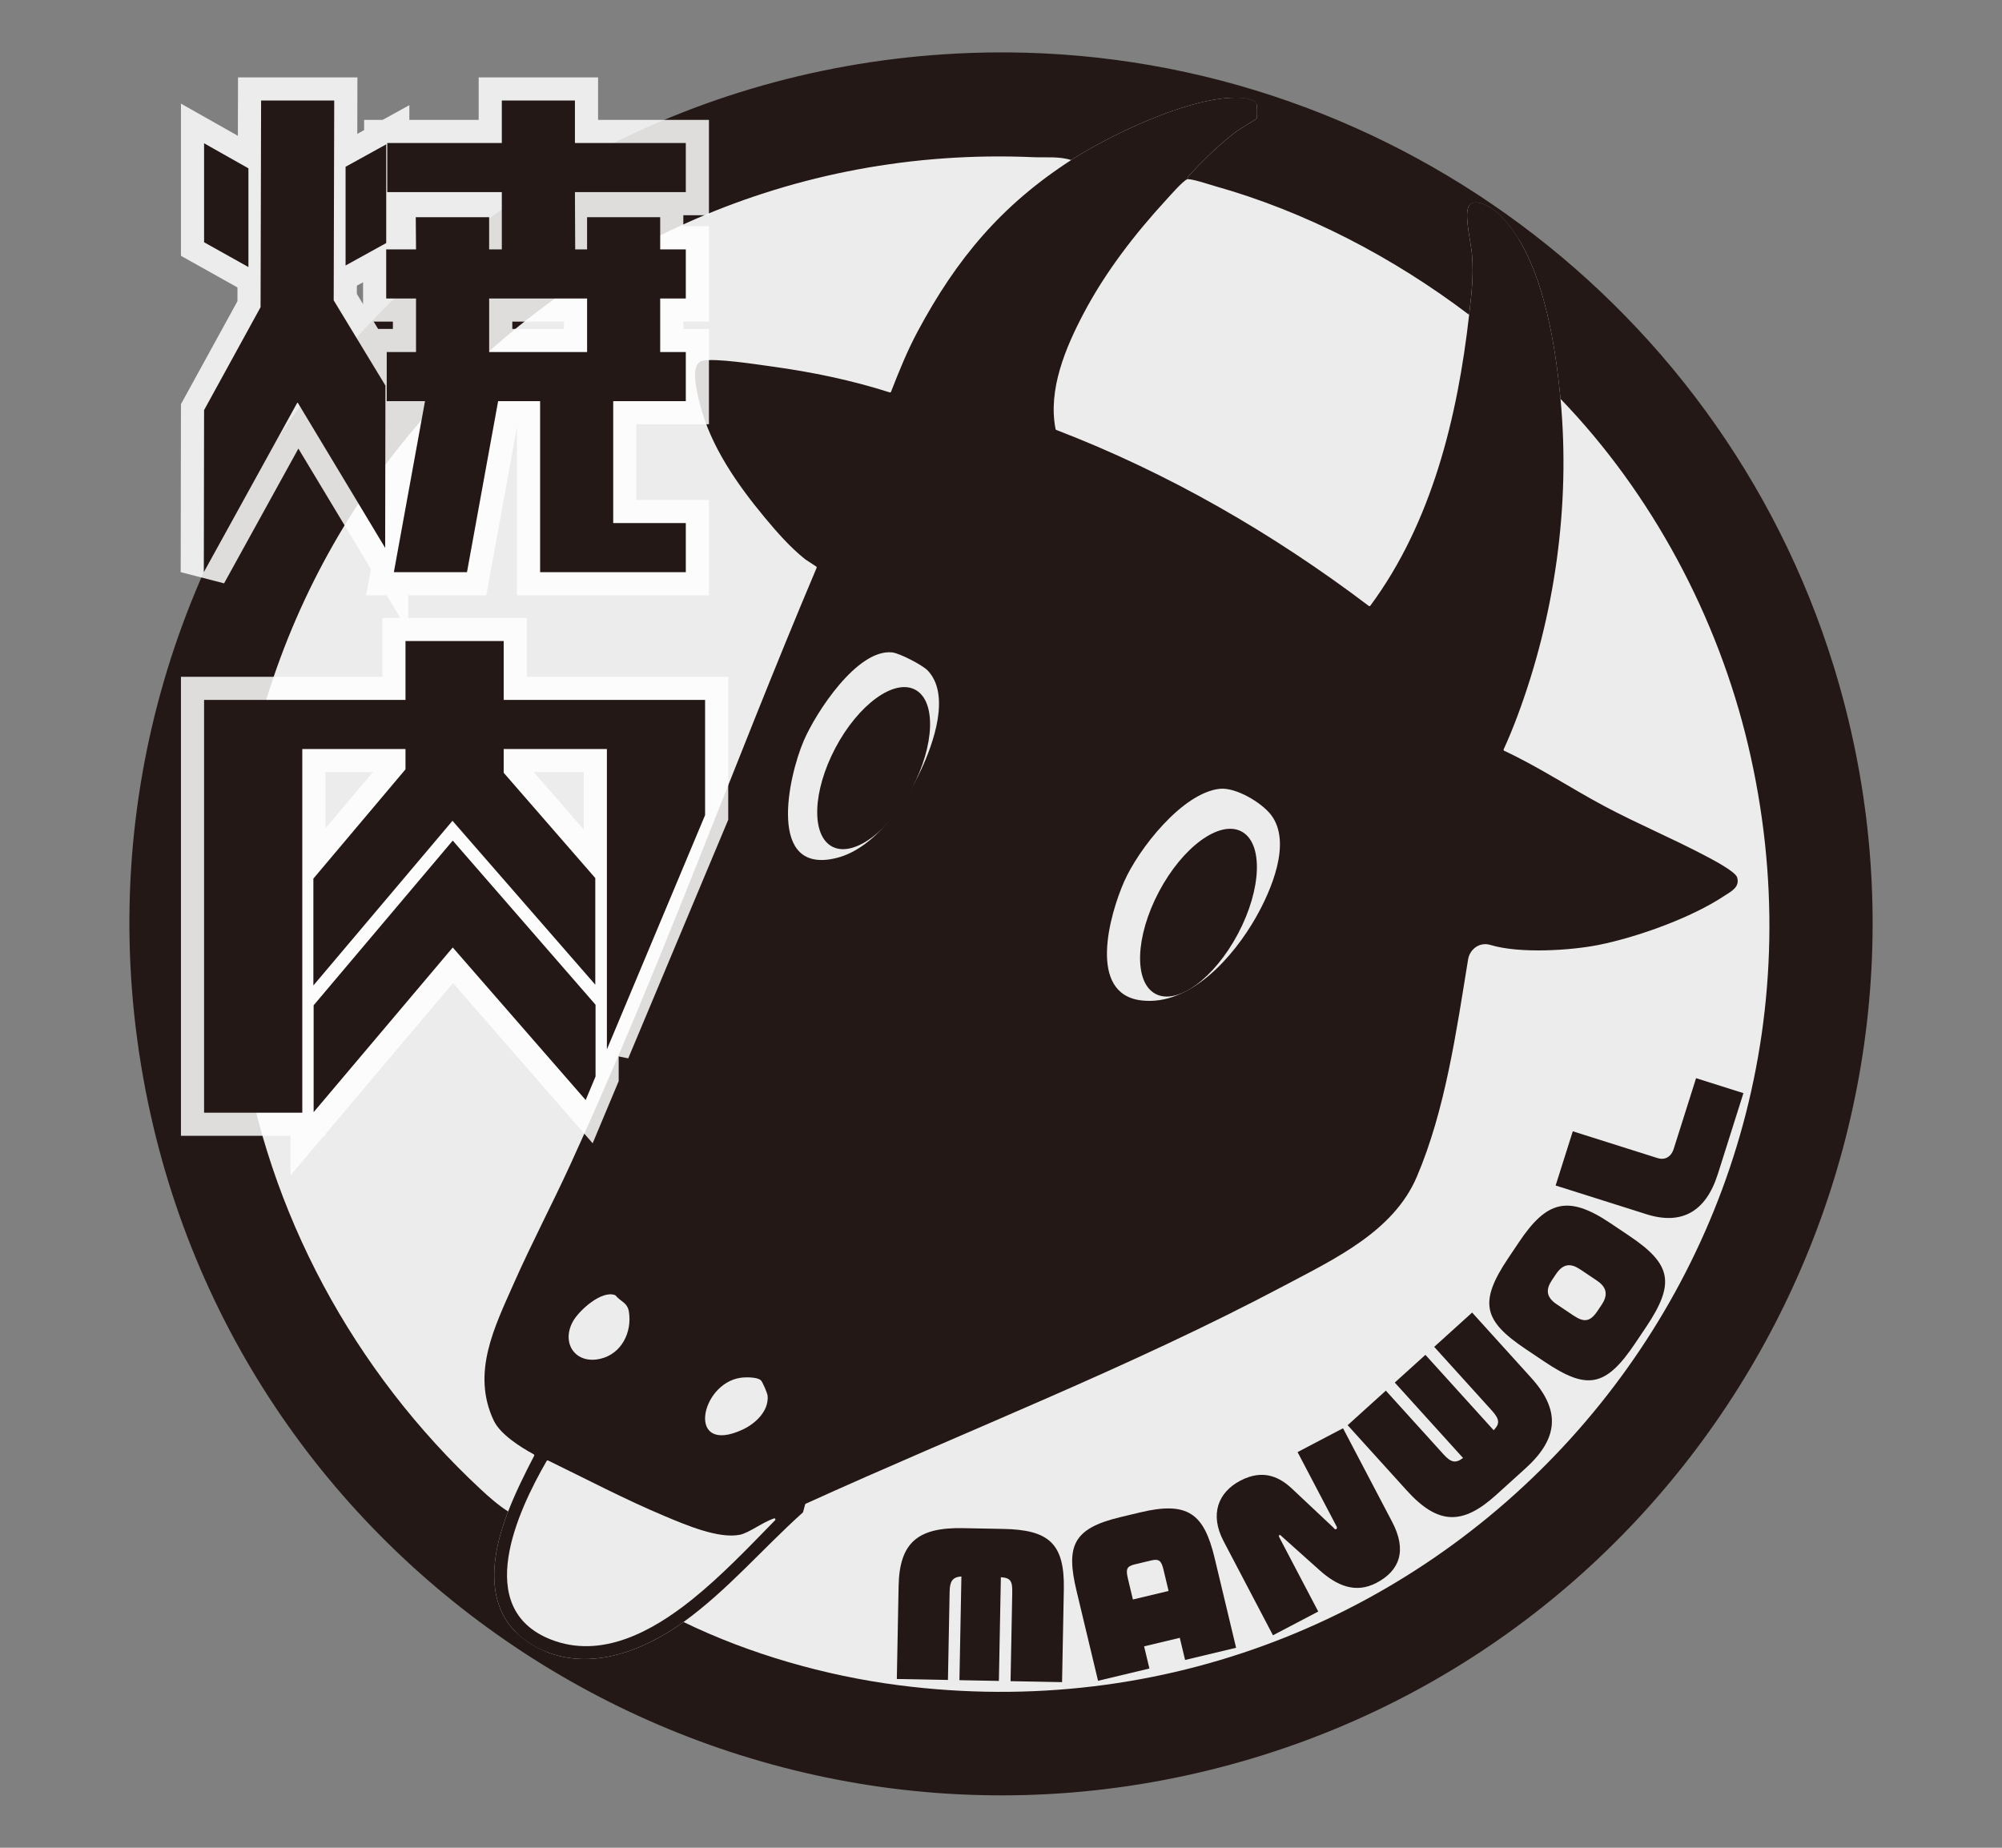
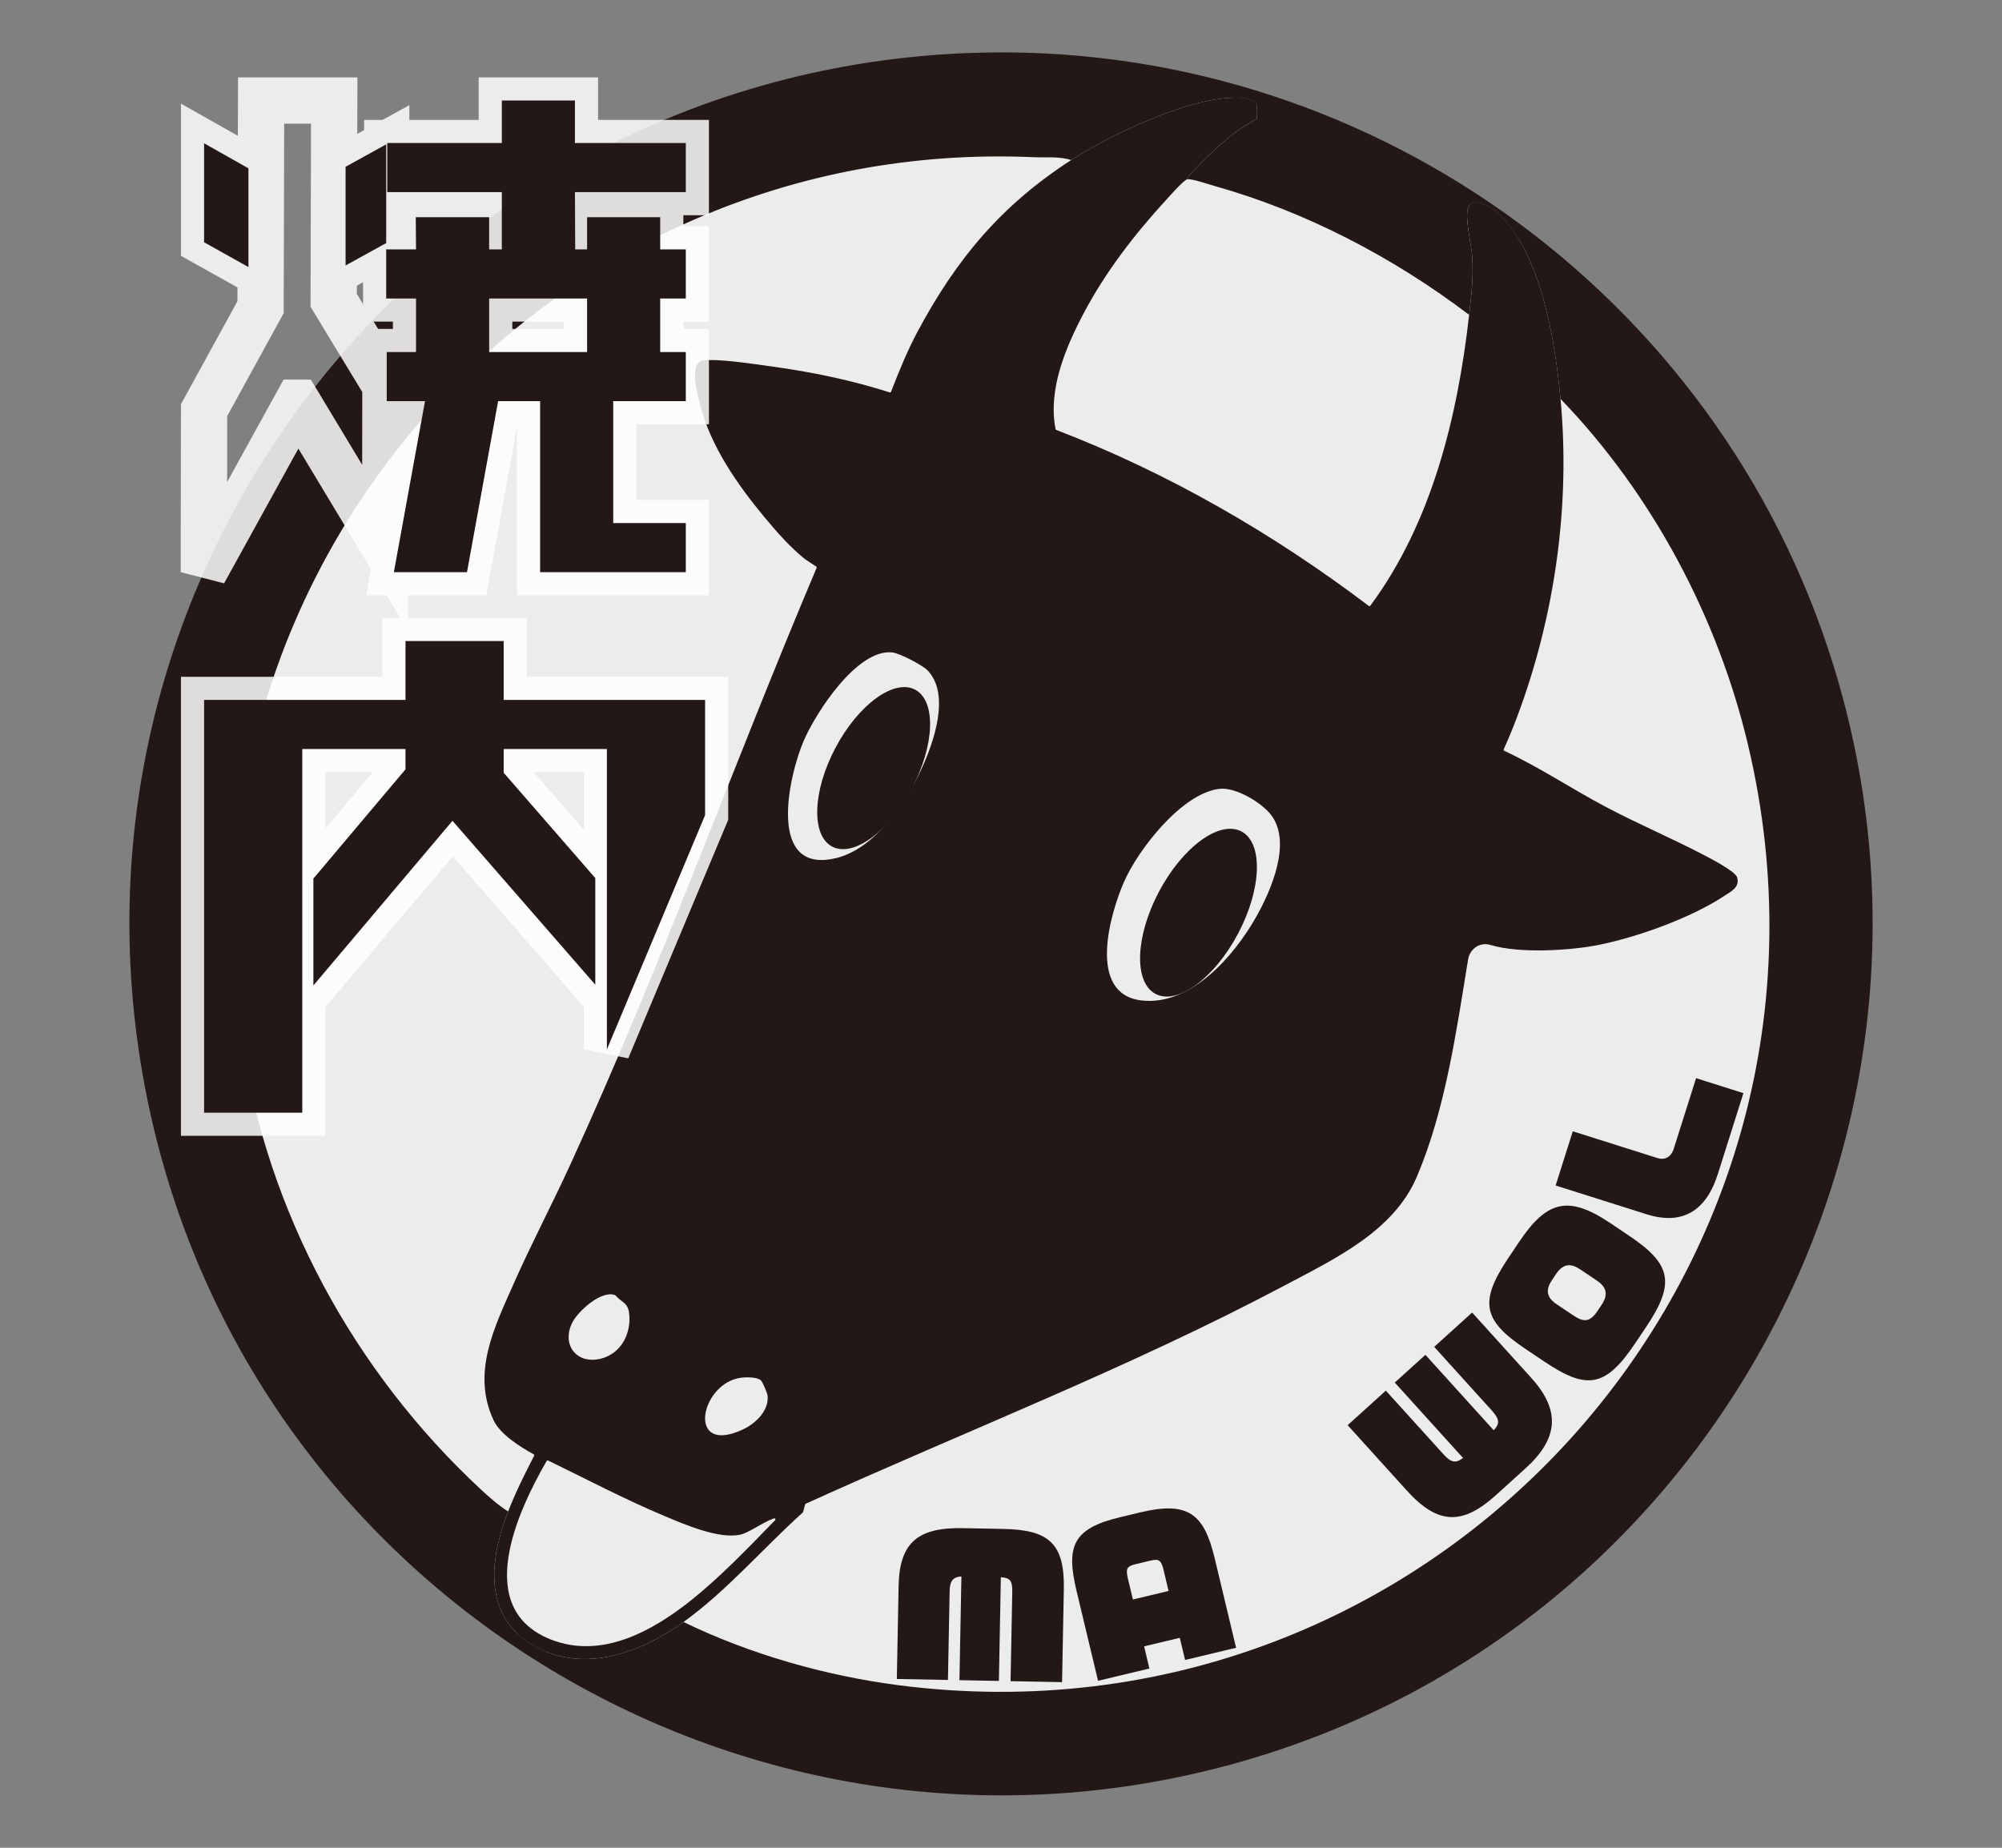
<svg xmlns="http://www.w3.org/2000/svg" id="_レイヤー_1" version="1.1" viewBox="0 0 130 120">
  <rect x="0" y="0" width="130" height="120" fill="#808080" stroke="none" />
  <defs>
    <style>
      .st0 {
        fill: #fff;
      }

      .st0, .st1 {
        opacity: .85;
      }

      .st2 {
        fill: none;
        stroke: #fff;
        stroke-width: 3.005px;
      }

      .st3 {
        fill: #231815;
      }
    </style>
  </defs>
  <circle class="st0" cx="65" cy="60" r="55.751" />
  <path class="st3" d="M63.03,3.438c25.505-.916,48.536,15.538,56.035,39.809,9.283,30.045-7.757,61.907-37.661,70.923-31.513,9.501-64.493-9.806-71.617-41.753C2.053,37.738,27.654,4.709,63.03,3.438ZM69.557,10.396c-.791-.255-1.633-.152-2.445-.187-31.399-1.376-56.1,26.271-51.424,57.357,1.683,11.188,7.297,21.505,15.534,29.162.533.496,1.157,1.046,1.773,1.433-1.231,3.149-1.671,6.901,1.789,8.787,3.203,1.747,6.884.352,9.601-1.609,4.292,2.083,9.193,3.485,13.939,4.102,34.745,4.514,63.269-26.842,55.193-61.031-1.971-8.346-6.248-16.353-12.186-22.509-.348-3.694-1.224-9.469-4.115-12.108-.395-.361-1.649-1.095-1.897-.268-.2.669.21,2.273.268,3.045.106,1.415-.035,2.501-.19,3.875-4.916-3.726-10.592-6.703-16.558-8.374-.388-.109-1.397-.456-1.723-.431-.002-.189.13-.265.237-.384.835-.92,1.942-1.967,2.929-2.718.204-.155,1.272-.774,1.312-.841.058-.099.044-.919-.026-1.035-.072-.119-.527-.257-.68-.277-3.054-.408-8.753,2.341-11.333,4.011Z" />
  <path class="st3" d="M65.621,109.181l.109-5.725c.014-.721-.065-.988-.739-1.025l-.128,6.735-2.562-.049.128-6.735c-.614.037-.753.359-.765.996l-.109,5.725-3.319-.063.115-6.038c.055-2.862,1.288-3.813,4.187-3.758l2.61.05c2.935.056,3.989.918,3.932,3.913l-.115,6.038-3.344-.064Z" />
  <path class="st3" d="M76.954,107.805l-.344-1.439-2.317.554.344,1.439-3.335.798-1.394-5.828c-.694-2.902-.265-4.057,2.824-4.796l1.299-.311c3.09-.739,4.147.06,4.841,2.962l1.394,5.828-3.312.792ZM75.561,101.977c-.145-.609-.281-.762-.82-.633l-1.065.255c-.526.126-.578.324-.433.932l.322,1.346,2.317-.554-.322-1.346Z" />
-   <path class="st3" d="M89.379,102.798c-1.374.721-2.591.164-3.692-.821l-2.459-2.201c-.072-.084-.12-.1-.152-.083-.042.022-.041.076.009.172l2.515,4.794-2.94,1.543-3.208-6.115c-.917-1.747-.347-3.173,1.091-3.928,1.534-.805,2.612-.175,3.363.531l2.681,2.52c.083.106.121.127.185.093.043-.022.069-.077.007-.194l-2.521-4.804,2.951-1.548,3.192,6.082c.978,1.864.482,3.171-1.02,3.959Z" />
  <path class="st3" d="M99.047,95.372l-1.9,1.719c-2.176,1.97-3.768,1.95-5.802-.297l-3.835-4.237,2.48-2.244,3.746,4.138c.484.535.788.601,1.266.234l-4.432-4.897,1.989-1.8,4.432,4.896c.395-.406.409-.695-.115-1.275l-3.746-4.139,2.462-2.228,3.835,4.237c1.913,2.114,1.789,3.93-.378,5.892Z" />
  <path class="st3" d="M106.884,86.19l-.704,1.049c-1.93,2.878-3.139,3.038-5.887,1.195l-1.229-.824c-2.738-1.837-3.058-3.022-1.128-5.9l.704-1.049c1.79-2.668,3.176-3.071,5.914-1.235l1.229.825c2.748,1.843,3.025,3.072,1.101,5.94ZM102.606,82.437c-.57-.382-1.08-.42-1.569.309l-.261.39c-.395.59-.4,1.093.309,1.569l1.079.724c.699.469,1.09.427,1.579-.303l.261-.39c.489-.73.24-1.201-.319-1.576l-1.079-.724Z" />
  <path class="st3" d="M111.547,76.247c-.784,2.478-2.376,3.324-4.636,2.609l-5.896-1.865,1.114-3.521,5.495,1.738c.459.145.882-.037,1.063-.61l1.448-4.577,3.074.972-1.661,5.254Z" />
  <path class="st3" d="M95.781,61.546c-.24.188-.401.459-.45.76-.762,4.671-1.479,9.785-3.333,14.126-1.508,3.531-5.297,5.307-8.561,7.04-10.029,5.323-20.78,9.488-31.116,14.185-.02.009-.034.026-.04.047l-.132.491c-.004.013-.011.025-.021.034-2.597,2.334-4.9,5.059-7.743,7.11-2.717,1.961-6.397,3.355-9.601,1.609-3.459-1.886-3.02-5.638-1.789-8.787.482-1.234,1.079-2.443,1.69-3.617.018-.035.005-.077-.029-.096-.875-.474-2.177-1.304-2.597-2.195-1.462-3.1.056-6.077,1.302-8.897,1.152-2.606,2.484-5.13,3.671-7.719,5.903-12.877,10.47-25.701,15.994-38.757.013-.032.002-.069-.027-.088l-.707-.464s-.004-.003-.006-.004c-.983-.786-1.832-1.756-2.635-2.722-1.75-2.106-3.503-4.609-4.186-7.299-.161-.635-.727-2.671.137-2.871.83-.192,3.566.239,4.56.376,2.573.354,5.137.885,7.609,1.676.036.011.074-.007.088-.042.521-1.335,1.05-2.648,1.727-3.913,2.538-4.741,5.443-8.203,9.97-11.134,2.58-1.67,8.279-4.419,11.333-4.011.154.021.608.158.68.277.071.117.084.936.026,1.035-.039.067-1.108.686-1.312.841-.987.751-2.094,1.798-2.929,2.718-.099.109-.218.182-.235.34-.003.026-.022.047-.046.057-.284.121-1.119,1.081-1.345,1.326-2.05,2.23-3.943,4.683-5.36,7.369-1.173,2.224-2.335,4.972-1.823,7.523.005.024.022.044.045.053,7.28,2.794,14.091,6.734,20.291,11.428.032.024.077.018.101-.014,4.002-5.401,5.671-12.286,6.416-18.892.155-1.375.296-2.46.19-3.875-.058-.772-.468-2.377-.268-3.045.248-.827,1.502-.093,1.897.268,2.89,2.639,3.766,8.414,4.115,12.108.652,6.918-.37,14.108-2.798,20.603-.272.728-.569,1.455-.893,2.161-.016.036,0,.077.035.094,2.255,1.051,4.33,2.438,6.526,3.607,2.102,1.119,4.313,2.05,6.419,3.152.435.228,2.059,1.064,2.179,1.46.197.653-.41.922-.851,1.216-2.124,1.412-5.621,2.666-8.124,3.17-1.768.356-5.119.59-7.055.002-.34-.103-.709-.039-.989.18h0ZM60.24,43.546c-.341-.358-1.836-1.131-2.317-1.178-2.277-.222-4.955,3.927-5.733,5.741-1.005,2.344-2.412,8.756,2.151,7.606,2.463-.621,4.455-3.54,5.472-5.726.799-1.717,1.923-4.87.428-6.443ZM79.209,51.227c-2.432.259-5.284,3.912-6.216,6.034s-2.406,7.297,1.128,7.711c3.194.374,6-2.878,7.423-5.381.981-1.725,2.366-4.876.991-6.67-.625-.815-2.303-1.802-3.326-1.693ZM39.972,84.134c-.008-.009-.018-.017-.029-.022-.878-.343-2.368,1.01-2.754,1.731-.76,1.417.2,2.792,1.821,2.395,1.355-.332,2.035-1.713,1.83-3.039-.095-.613-.54-.667-.867-1.065ZM48.095,89.477c-2.636.373-3.54,5.054.117,3.371.828-.381,1.722-1.203,1.633-2.2-.016-.177-.328-.903-.436-1.004-.237-.223-.997-.212-1.315-.167ZM50.332,98.729c.053-.054-.003-.142-.074-.118-.721.241-1.625.941-2.209,1.061-1.394.285-3.573-.661-4.876-1.206-2.576-1.077-5.072-2.397-7.582-3.615-.034-.016-.075-.004-.093.028-1.914,3.316-4.803,9.572.249,11.587,3.311,1.32,6.635-.541,9.163-2.564,1.923-1.54,3.697-3.407,5.422-5.173Z" />
  <g class="st1">
    <g>
      <polygon class="st2" points="16.132 10.933 13.252 9.305 13.252 15.733 16.132 17.344 16.132 10.933" />
      <polygon class="st2" points="25.079 9.374 22.44 10.831 22.44 17.242 25.079 15.784 25.079 9.374" />
      <polygon class="st2" points="19.337 26.155 25.011 35.582 25.028 25.04 21.668 19.504 21.703 6.529 16.955 6.529 16.92 19.949 13.252 26.634 13.235 37.159 19.303 26.155 19.337 26.155" />
      <path class="st2" d="M27.016,22.864h-1.903s0,3.188,0,3.188h2.485s-2.022,11.107-2.022,11.107h4.748s2.022-11.107,2.022-11.107h2.726v11.107s9.461,0,9.461,0v-3.188s-4.714,0-4.714,0v-7.919h4.714s0-3.188,0-3.188h-1.663v-3.48h1.663s0-3.188,0-3.188h-1.663v-2.091s-4.748,0-4.748,0v2.091h-.771l-.017-3.72h7.199s0-3.188,0-3.188h-7.199v-2.759s-4.748,0-4.748,0v2.759h-7.439s0,3.188,0,3.188h7.439v3.72h-.823v-2.091s-4.765,0-4.765,0l.017,2.091h-1.937s0,3.188,0,3.188h1.937v3.48ZM31.764,19.384h6.359v3.48h-6.359v-3.48Z" />
      <polygon class="st2" points="45.785 45.455 32.707 45.455 32.707 41.632 26.331 41.632 26.331 45.455 13.252 45.455 13.252 72.263 19.629 72.263 19.629 48.643 26.331 48.643 26.331 49.963 20.349 57.059 20.349 64.001 29.382 53.305 38.655 63.95 38.655 57.025 32.707 50.186 32.707 48.643 39.409 48.643 39.409 68.152 45.785 52.937 45.785 45.455" />
-       <polygon class="st2" points="29.399 54.591 20.366 65.287 20.366 72.228 29.399 61.533 38.031 71.441 38.672 69.911 38.672 65.252 29.399 54.591" />
    </g>
  </g>
  <ellipse class="st3" cx="56.73" cy="49.885" rx="5.764" ry="2.809" transform="translate(-13.891 76.707) rotate(-62.123)" />
  <ellipse class="st3" cx="77.824" cy="59.272" rx="5.967" ry="2.907" transform="translate(-10.958 100.351) rotate(-62.123)" />
  <g>
    <polygon class="st3" points="16.132 10.933 13.252 9.305 13.252 15.733 16.132 17.344 16.132 10.933" />
    <polygon class="st3" points="25.079 9.374 22.44 10.831 22.44 17.242 25.079 15.784 25.079 9.374" />
-     <polygon class="st3" points="19.337 26.155 25.011 35.582 25.028 25.04 21.668 19.504 21.703 6.529 16.955 6.529 16.92 19.949 13.252 26.634 13.235 37.159 19.303 26.155 19.337 26.155" />
    <path class="st3" d="M27.016,22.864h-1.903s0,3.188,0,3.188h2.485s-2.022,11.107-2.022,11.107h4.748s2.022-11.107,2.022-11.107h2.726v11.107s9.461,0,9.461,0v-3.188s-4.714,0-4.714,0v-7.919h4.714s0-3.188,0-3.188h-1.663v-3.48h1.663s0-3.188,0-3.188h-1.663v-2.091s-4.748,0-4.748,0v2.091h-.771l-.017-3.72h7.199s0-3.188,0-3.188h-7.199v-2.759s-4.748,0-4.748,0v2.759h-7.439s0,3.188,0,3.188h7.439v3.72h-.823v-2.091s-4.765,0-4.765,0l.017,2.091h-1.937s0,3.188,0,3.188h1.937v3.48ZM31.764,19.384h6.359v3.48h-6.359v-3.48Z" />
    <polygon class="st3" points="45.785 45.455 32.707 45.455 32.707 41.632 26.331 41.632 26.331 45.455 13.252 45.455 13.252 72.263 19.629 72.263 19.629 48.643 26.331 48.643 26.331 49.963 20.349 57.059 20.349 64.001 29.382 53.305 38.655 63.95 38.655 57.025 32.707 50.186 32.707 48.643 39.409 48.643 39.409 68.152 45.785 52.937 45.785 45.455" />
-     <polygon class="st3" points="29.399 54.591 20.366 65.287 20.366 72.228 29.399 61.533 38.031 71.441 38.672 69.911 38.672 65.252 29.399 54.591" />
  </g>
</svg>